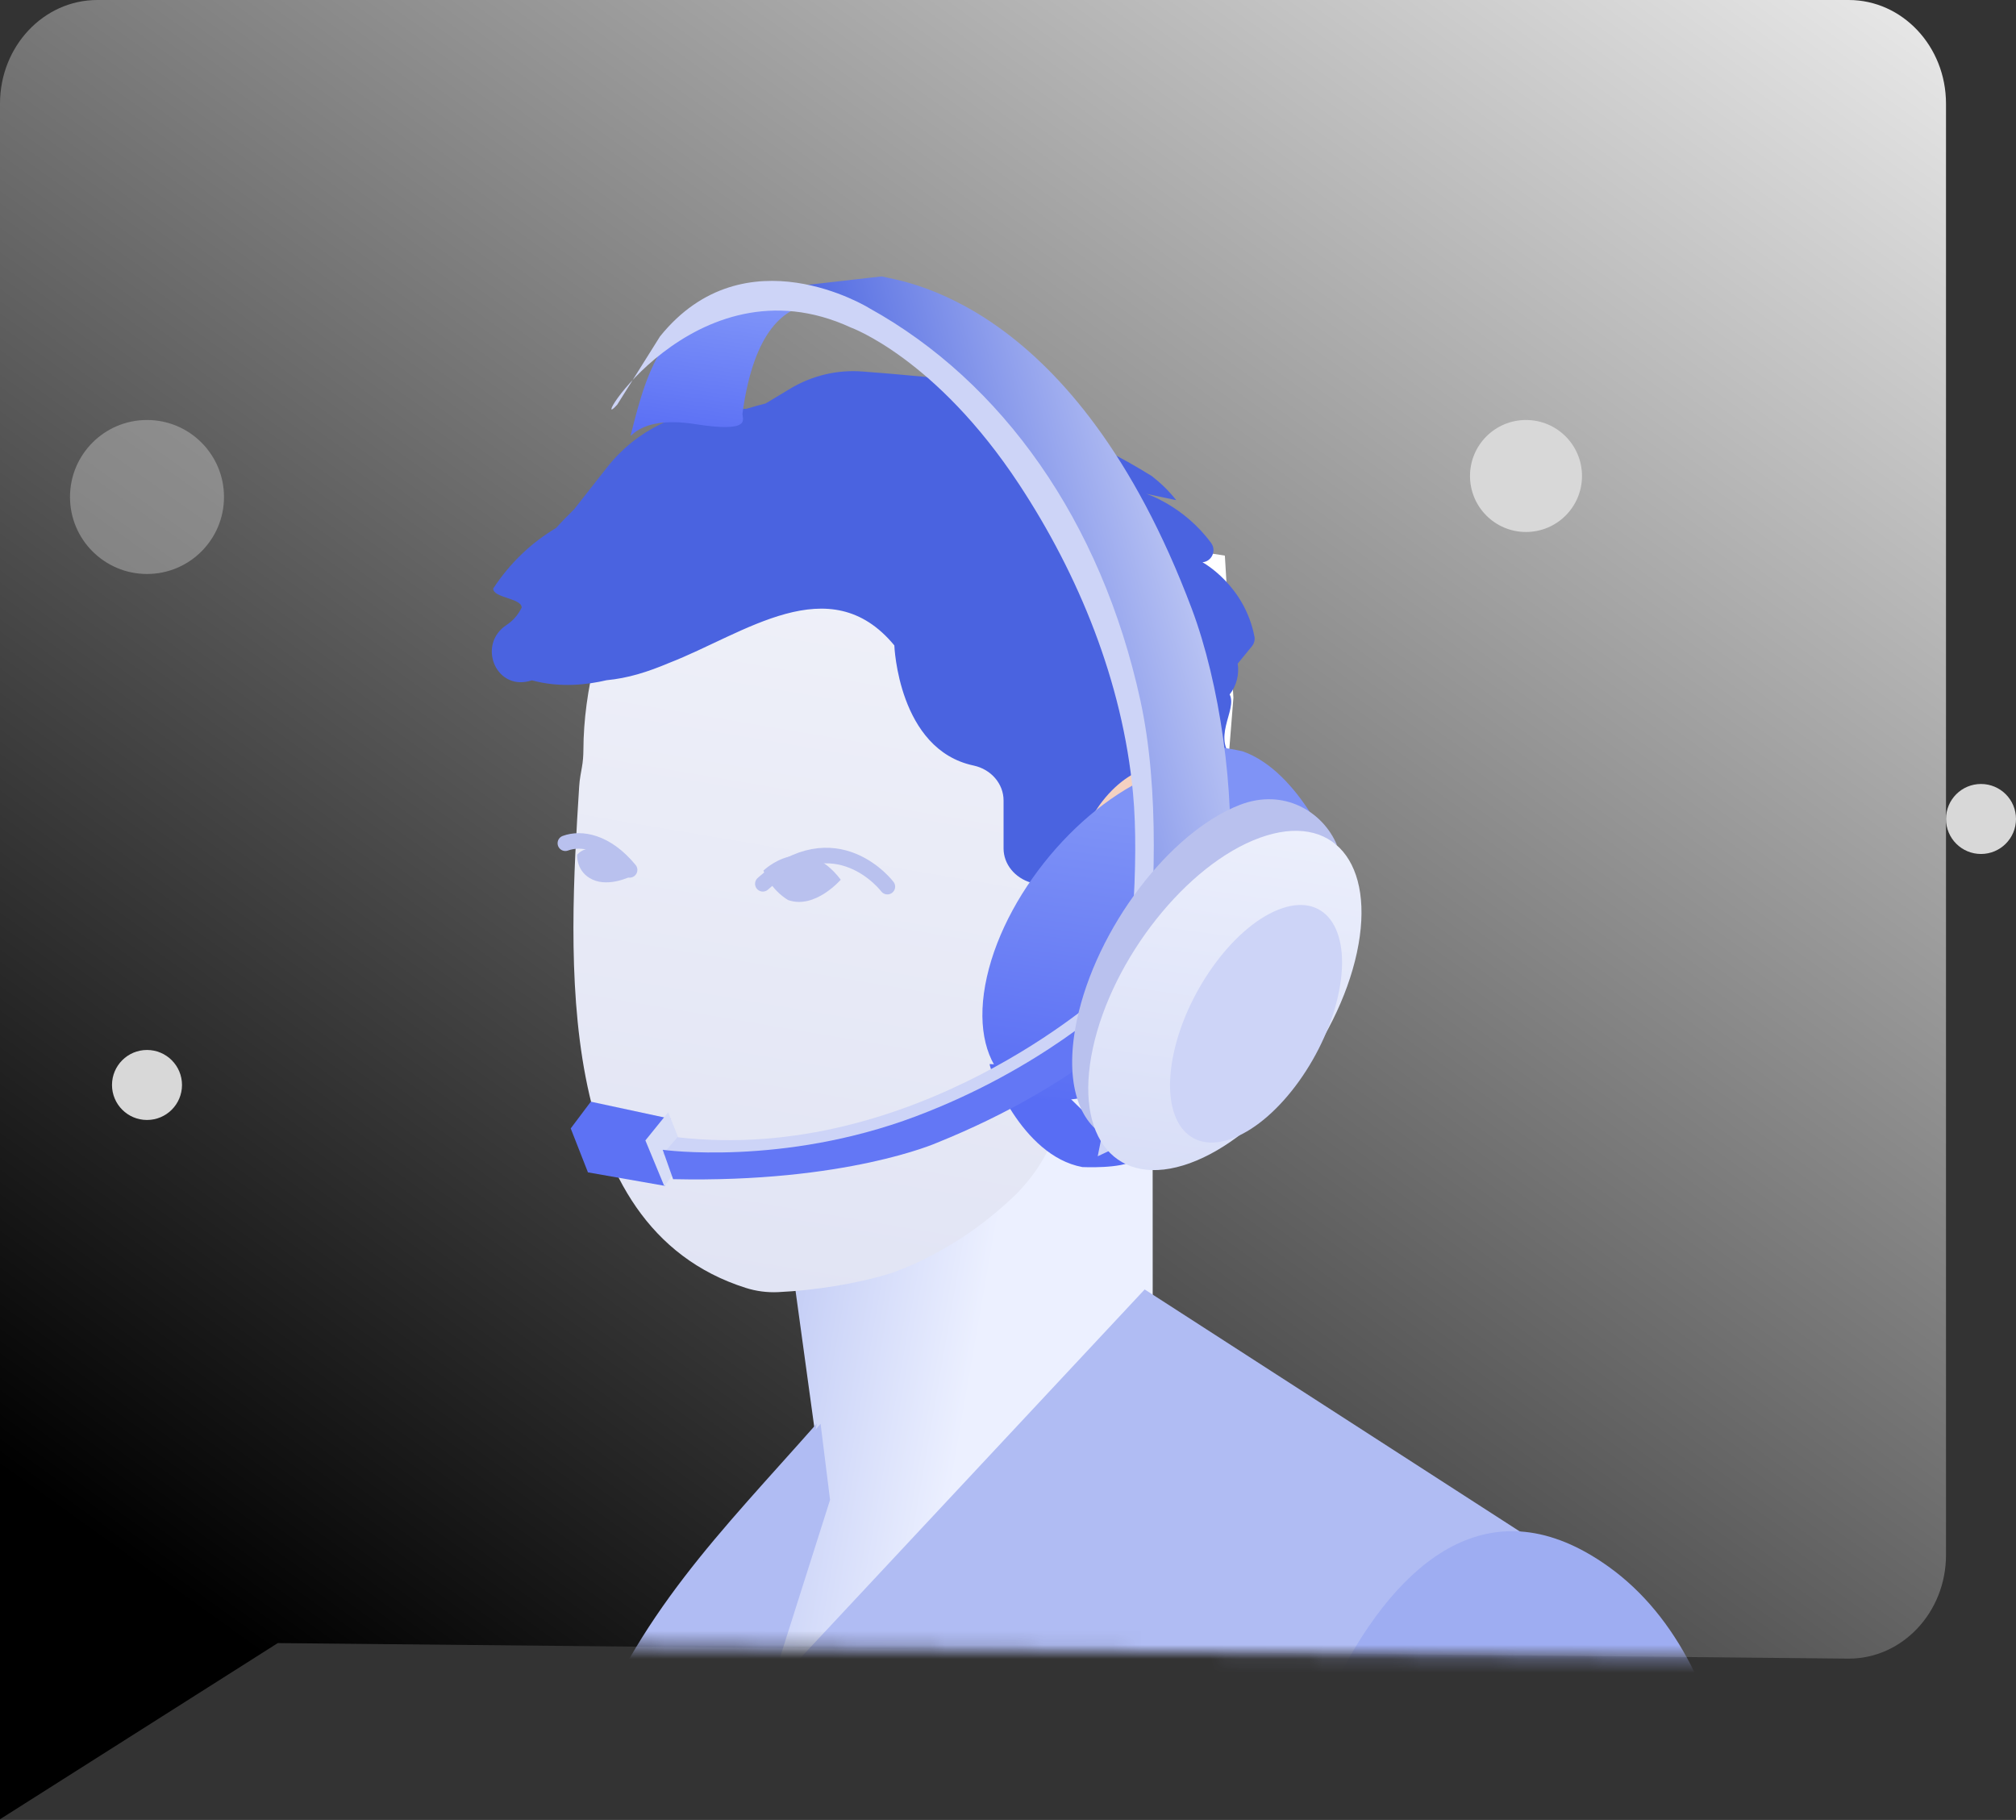
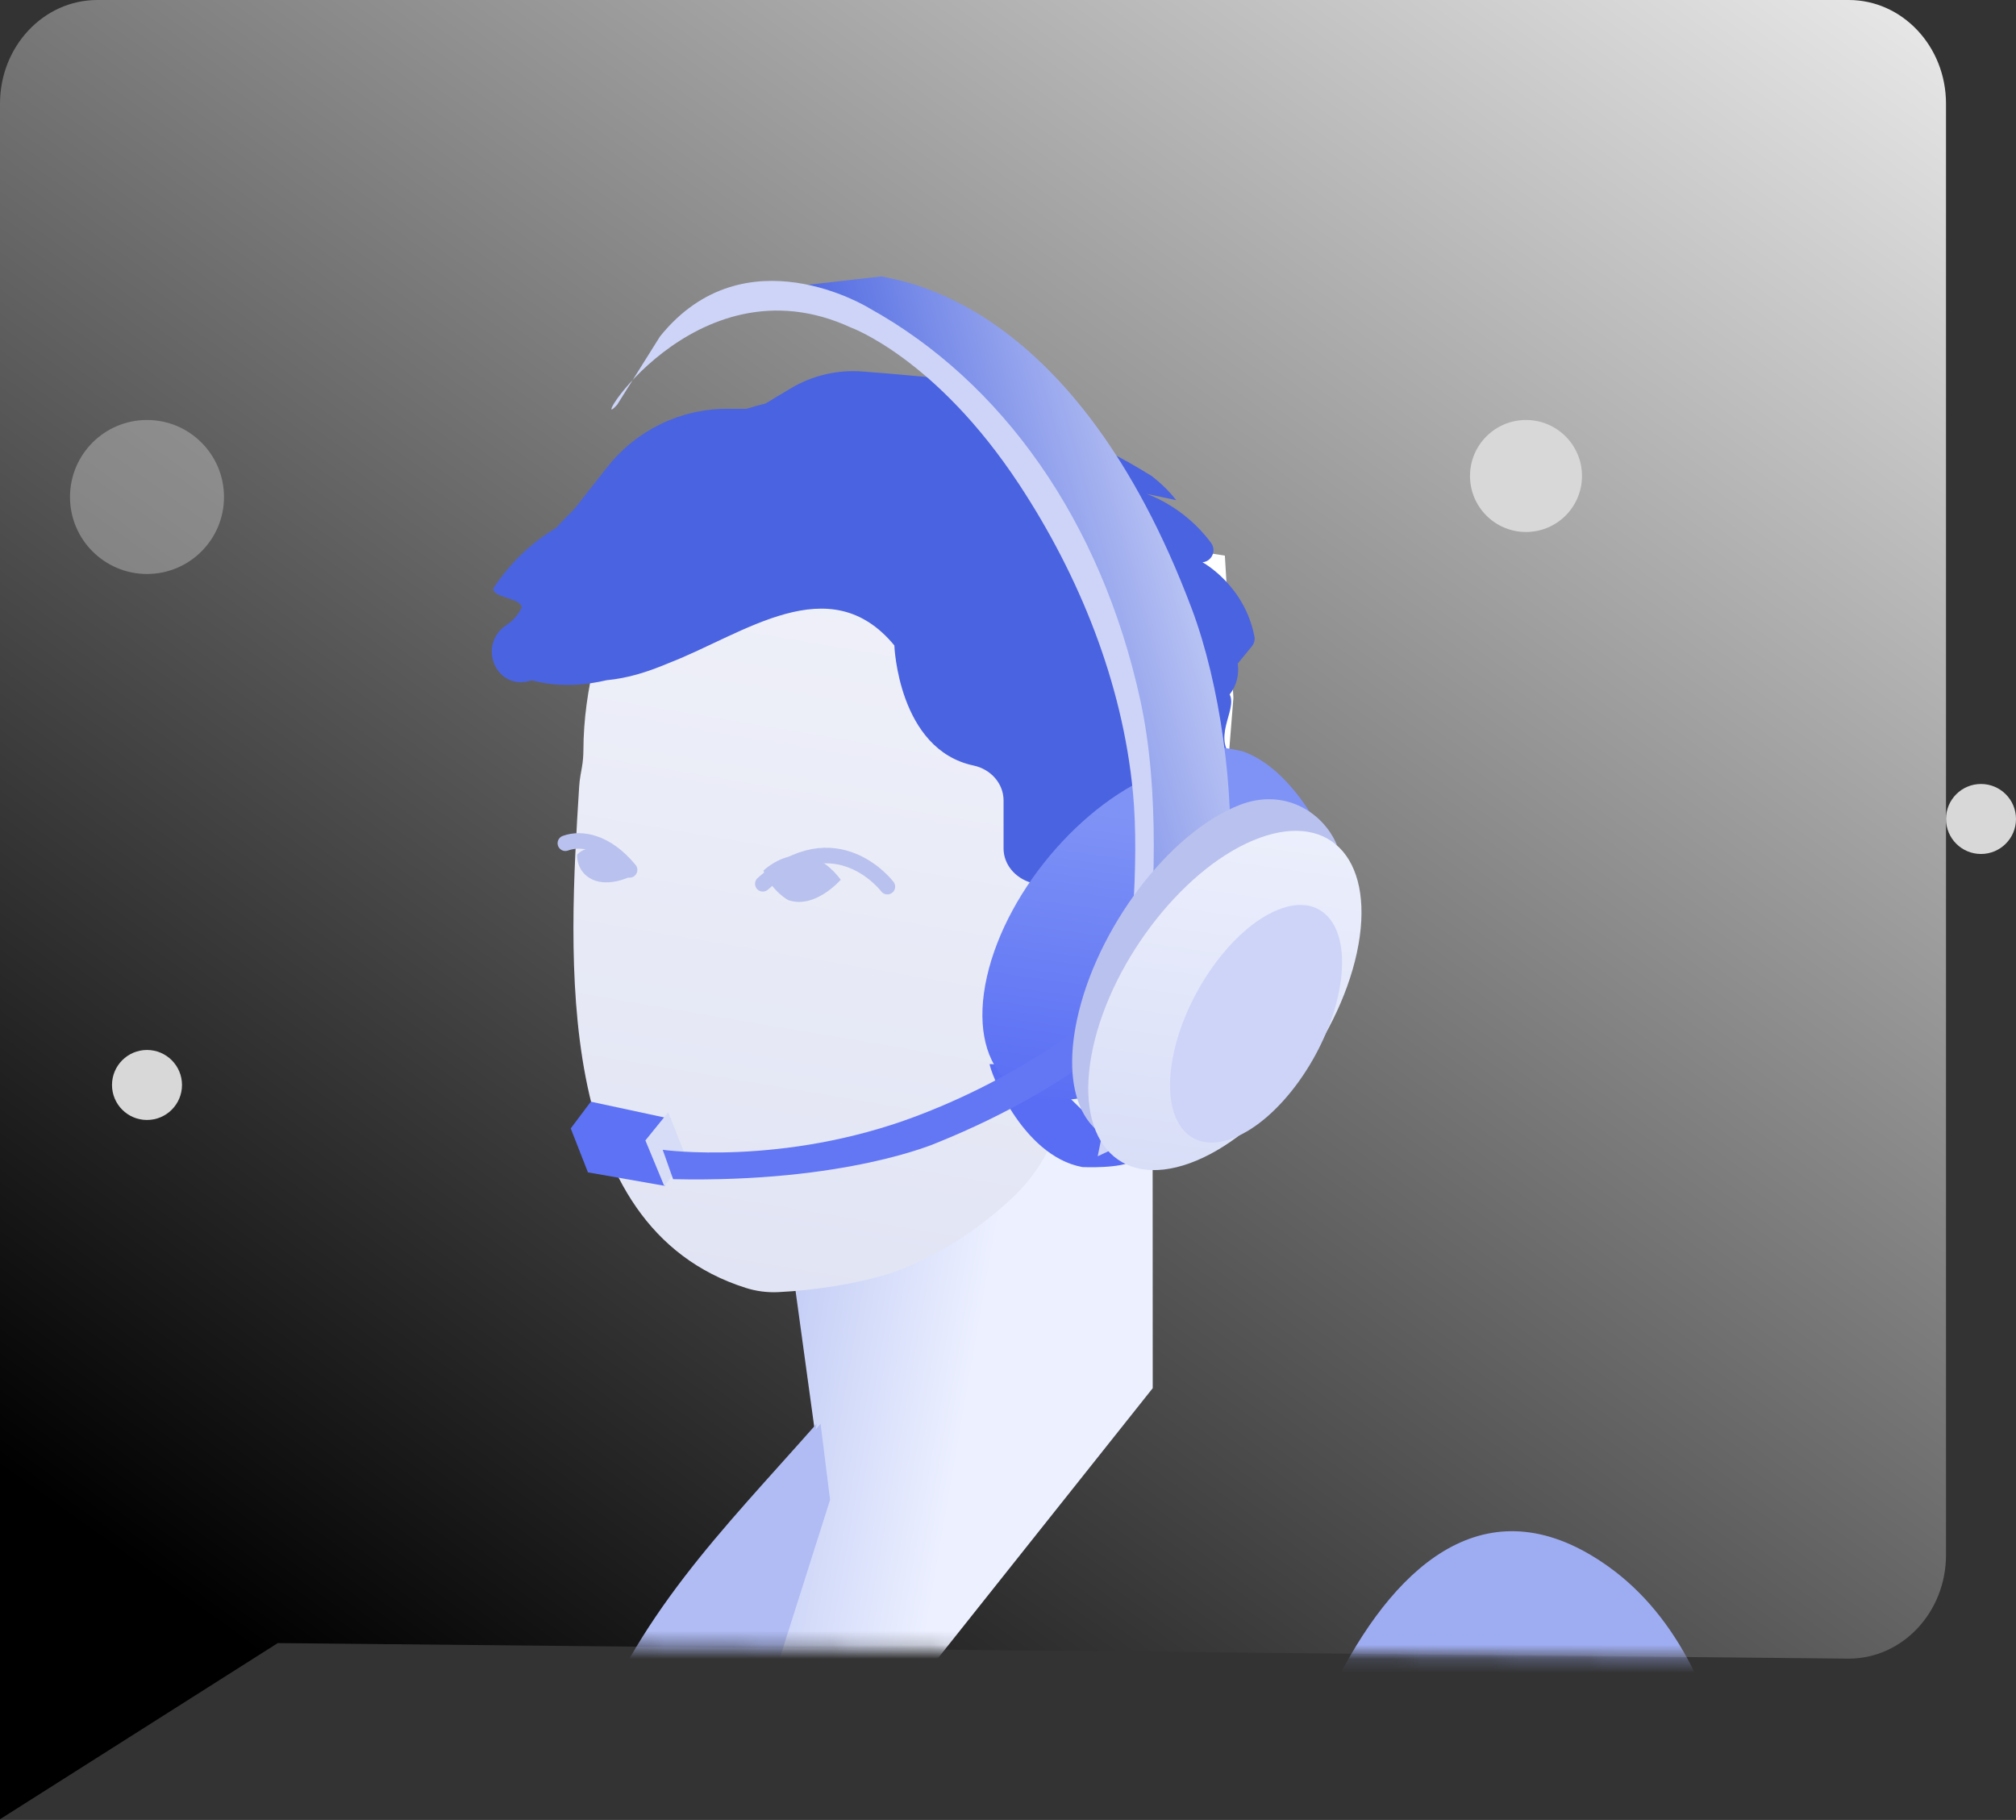
<svg xmlns="http://www.w3.org/2000/svg" xmlns:xlink="http://www.w3.org/1999/xlink" width="144px" height="130px" viewBox="0 0 144 130" version="1.1">
  <rect x="0" y="0" width="144" height="130" fill="#333333" stroke="none" />
  <title>ico-support</title>
  <desc>Created with Sketch.</desc>
  <defs>
    <linearGradient x1="50%" y1="0%" x2="19.503%" y2="88.547%" id="linearGradient-1">
      <stop stop-color="#8CA6F6" offset="0%" />
      <stop stop-color="#546DEA" offset="100%" />
    </linearGradient>
    <linearGradient x1="75.955%" y1="-32.283%" x2="-6.776%" y2="75.273%" id="linearGradient-2">
      <stop stop-color="#FFFFFF" offset="0%" />
      <stop stop-color="#000000" offset="100%" />
    </linearGradient>
    <path d="M19.842,117.366 L0,129.949 L0,7.405 C0,3.315 3.112,8.52651283e-14 6.95,8.52651283e-14 L132.05,8.52651283e-14 C135.888,8.52651283e-14 139,3.315 139,7.405 L139,111.072 C139,115.162 135.888,118.477 132.05,118.477 L19.842,117.366 Z" id="path-3" />
    <linearGradient x1="50%" y1="62.829%" x2="6.601%" y2="42.669%" id="linearGradient-5">
      <stop stop-color="#ECF0FF" offset="0%" />
      <stop stop-color="#C1CBF5" offset="100%" />
    </linearGradient>
    <linearGradient x1="50%" y1="0%" x2="50%" y2="100%" id="linearGradient-6">
      <stop stop-color="#F2F3FA" offset="0%" />
      <stop stop-color="#E1E4F4" offset="100%" />
    </linearGradient>
    <linearGradient x1="50%" y1="0%" x2="50%" y2="100%" id="linearGradient-7">
      <stop stop-color="#8FA4FA" offset="0%" />
      <stop stop-color="#566BF4" offset="100%" />
    </linearGradient>
    <linearGradient x1="26.128%" y1="100%" x2="26.128%" y2="22.006%" id="linearGradient-8">
      <stop stop-color="#566BF4" offset="0%" />
      <stop stop-color="#7F93F6" offset="100%" />
    </linearGradient>
    <linearGradient x1="100%" y1="18.581%" x2="39.15%" y2="53.228%" id="linearGradient-9">
      <stop stop-color="#EDF0FC" offset="0%" />
      <stop stop-color="#516AE2" offset="100%" />
    </linearGradient>
    <linearGradient x1="50%" y1="0%" x2="50%" y2="100%" id="linearGradient-10">
      <stop stop-color="#EDF0FC" offset="0%" />
      <stop stop-color="#D7DDF7" offset="100%" />
    </linearGradient>
  </defs>
  <g id="EV-Products" stroke="none" stroke-width="1" fill="none" fill-rule="evenodd">
    <g id="DigiCert-EV" transform="translate(-1257, -3326)">
      <g id="Features-for-All-EV-Certificates" transform="translate(0, 1123)">
        <g id="Why-Choose-DigiCert" transform="translate(149, 2046)">
          <g id="5" transform="translate(1057, 126)">
            <g id="ico-support" transform="translate(51, 31)">
              <g id="headset-back" transform="translate(46.5, 61) rotate(8) translate(-46.5, -61) translate(36, 47)">
                <path d="M12,0.011 C12,0.011 3.325,-0.672 0.806,8.886 C0.806,8.886 -1.222,15.798 1.156,19.895 L12,0.011 Z" id="Fill-3" fill="#BFC7F7" />
                <path d="M16.8,6.926 C16.8,13.112 13.174,20.635 8.7,23.728 C4.226,26.821 0.6,24.313 0.6,18.127 C0.6,11.941 4.226,4.418 8.7,1.325 C13.174,-1.768 16.8,0.739 16.8,6.926" id="Fill-5" fill="url(#linearGradient-1)" />
                <path d="M2.322,23.808 C2.322,23.808 0.711,21.187 1.35,14.737 L10.8,27.725 C10.8,27.725 8.882,28.344 7.318,27.725 L2.322,23.808 Z" id="Fill-7" fill="#6279E4" />
                <path d="M18.626,3.685 C18.626,3.685 20.978,5.864 20.266,11.789 L9.6,1.167 C9.6,1.167 12.508,0.525 14.137,0.809 L18.626,3.685 Z" id="Fill-9" fill="#546DEA" />
                <path d="M21,9.873 C21,16.059 17.374,23.582 12.9,26.675 C8.426,29.768 4.8,27.261 4.8,21.074 C4.8,14.888 8.426,7.365 12.9,4.272 C17.374,1.179 21,3.687 21,9.873" id="Fill-11" fill="#D7DDF7" />
              </g>
              <g id="man">
                <mask id="mask-4" fill="white">
                  <use xlink:href="#path-3" />
                </mask>
                <use id="Path" fill="url(#linearGradient-2)" opacity="0.065" xlink:href="#path-3" />
                <g mask="url(#mask-4)">
                  <g transform="translate(15.113, 26.511)">
                    <polygon id="Fill-5" fill="url(#linearGradient-5)" points="67.21 32.014 67.225 72.646 38.502 108.768 38.415 96.48 43.868 81.391 41.49 64.08 45.4 61.159" />
                    <path d="M43.216,75.188 C36.377,82.94 30.372,88.758 26.566,98.927 C23.319,107.602 21.235,116.748 17.178,125.064 C12.833,133.967 5.577,139.351 0,146.806 C2.665,147.066 5.648,147.223 8.287,148.374 L18.106,153.324 L22.246,156.739 L24.467,150.464 L36.544,108.582 C38.771,97.545 41.332,86.503 43.18,75.407 C43.192,75.334 43.204,75.261 43.216,75.188 Z" id="Fill-7" fill="#B0BCF3" />
                    <path d="M67.168,51.202 C71.544,43.054 72.201,33.284 72.988,23.331 C72.927,22.317 72.858,21.174 72.79,20.031 C72.583,16.603 72.377,13.176 72.377,13.176 L57.622,10.906 L67.168,51.202 Z" id="Fill-9" fill="#FFFFFF" />
-                     <path d="M66.65,65.594 L96.036,84.554 C96.036,84.554 77.508,91.407 77.959,111.509 L77.508,156.739 L15.366,153.519 C15.366,153.519 25.31,116.993 28.474,105.228 C29.955,99.722 33.021,87.656 37.398,82.673 C40.373,79.288 42.117,79.986 42.117,79.986 L39.659,94.49 L66.65,65.594 Z" id="Fill-11" fill="#B0BCF3" />
                    <path d="M99.769,85.386 C82.963,73.377 73.595,107.552 74.332,118.562 C74.591,122.431 75.371,126.283 75.132,130.155 C74.843,134.81 73.097,139.23 71.373,143.556 C70.784,145.031 70.175,146.542 69.114,147.717 C68.136,148.8 66.835,149.527 65.748,150.5 C59.476,156.121 63.399,167.249 66.765,173.39 C71.578,183.128 84.958,177.598 91.652,173.315 C95.663,170.749 99.708,167.615 101.282,163.08 C102.257,160.274 102.174,157.224 102.32,154.252 C102.878,142.879 106.913,131.995 108.725,120.757 C110.477,109.899 109.828,92.578 99.769,85.386" id="Fill-13" fill="#9EADF2" />
                    <path d="M26.499,16.942 C26.552,16.789 26.598,16.633 26.637,16.475 C29.592,4.677 43.938,3.571 54.081,6.549 C56.052,7.241 57.911,8.206 59.579,9.452 C60.241,9.961 60.87,10.494 61.454,11.061 C66.81,16.264 68.407,24.377 68.162,32.398 C68.106,34.233 67.36,35.975 66.054,37.239 C65.084,38.178 64.474,39.421 64.329,40.754 C63.991,43.862 63.14,47.358 63.271,50.485 C63.387,52.656 62.521,54.726 61.301,56.533 C60.298,57.911 59.203,59.161 58.029,60.272 C56.837,61.373 55.752,62.183 55.161,62.6 C54.598,62.983 54.027,63.346 53.442,63.669 C51.262,64.805 48.32,65.816 45.762,66.392 C44.999,66.564 44.212,66.6 43.436,66.497 C29.006,64.579 26.839,45.286 25.492,33.295 C25.462,33.029 25.446,32.767 25.446,32.5 C25.445,32.304 25.445,32.109 25.446,31.913 C25.448,31.494 25.406,31.077 25.335,30.664 C24.973,28.564 24.884,26.307 25.055,24.038 C25.238,21.625 25.714,19.198 26.499,16.942" id="Fill-24" fill="url(#linearGradient-6)" transform="translate(46.579, 35.852) rotate(10) translate(-46.579, -35.852) " />
                    <g id="face" stroke-width="1" fill="none" transform="translate(24.919, 33.489)">
                      <g id="Group-114" transform="translate(13.344, 0)">
                        <path d="M1.112,2.432 C1.112,2.432 3.729,-0.646 6.672,2.594 C6.672,2.594 5.036,4.862 3.074,4.376 C3.074,4.376 1.874,3.89 1.112,2.432" id="Fill-1" fill="#B9C1EE" transform="translate(3.892, 2.778) rotate(5) translate(-3.892, -2.778) " />
                        <path d="M10.008,3.333 C10.008,3.333 6.345,-1.528 1.112,3.13" id="Stroke-4" stroke="#B9C1EE" stroke-width="1.11" stroke-linecap="round" stroke-linejoin="round" />
                      </g>
                      <path d="M0.351,0.232 C1.461,-0.179 3.254,0.088 4.94,2.137" id="Stroke-4" stroke="#B9C1EE" stroke-width="1.11" stroke-linecap="round" stroke-linejoin="round" />
                      <path d="M5.031,2.598 C5.031,2.598 3.501,3.38 2.299,2.832 C1.097,2.284 1.192,1.046 1.192,1.046 C2.669,-0.497 5.031,2.598 5.031,2.598 Z" id="Fill-3" fill="#B9C1EE" />
                    </g>
                    <polygon id="Fill-26" fill="#B0BCF3" points="43.499 75.188 44.177 80.625 38.895 97.255 33.613 91.143 37.787 97.255 40.19 79.111" />
-                     <path d="M21.067,18.132 C21.496,17.85 21.868,17.459 22.15,16.89 C22.15,16.208 20.115,16.208 20.115,15.526 C21.333,13.686 22.829,12.262 24.609,11.201 C25.024,10.739 25.456,10.298 25.896,9.867 L28.26,6.858 C30.329,4.226 33.48,2.691 36.814,2.691 L38.191,2.691 C38.649,2.554 39.109,2.426 39.573,2.31 L41.337,1.249 C42.884,0.319 44.676,-0.111 46.473,0.024 C49.012,0.215 52.89,0.55 56.388,1.03 C57.824,1.228 59.178,1.822 60.298,2.749 L63.674,5.547 L63.673,5.547 C64.859,6.138 66.023,6.788 67.16,7.497 C67.792,7.989 68.387,8.558 68.902,9.216 L66.761,8.761 C66.761,8.761 67.431,8.973 68.344,9.519 C69.258,10.064 70.417,10.942 71.395,12.273 C71.795,12.815 71.447,13.592 70.779,13.652 C70.779,13.652 73.779,15.268 74.49,18.962 C74.537,19.206 74.464,19.463 74.307,19.655 L73.295,20.89 C73.408,21.647 73.229,22.447 72.72,23.095 C73.311,24.232 71.276,26.28 73.171,27.886 C73.059,28.654 72.05,28.862 71.63,28.211 L71.365,27.8 C71.346,27.772 71.328,27.747 71.306,27.721 L70.744,27.04 C70.677,27.439 70.512,27.826 70.243,28.164 L65.8,33.757 C65.531,34.096 65.173,34.371 64.76,34.558 L60.693,36.395 C60.024,36.697 59.25,36.75 58.538,36.54 C57.366,36.196 56.57,35.206 56.57,34.091 L56.57,30.664 C56.57,29.488 55.692,28.44 54.426,28.171 C51.733,27.6 50.319,25.455 49.578,23.453 C48.836,21.451 48.768,19.59 48.768,19.59 C44.142,13.993 38.035,18.771 32.669,20.846 C31.937,21.156 31.197,21.432 30.447,21.648 C29.712,21.859 28.967,22.005 28.213,22.077 C26.859,22.397 24.886,22.635 22.881,22.084 C22.802,22.106 22.726,22.132 22.647,22.151 C20.237,22.734 18.992,19.494 21.067,18.132" id="Fill-28" fill="#4A63E0" />
-                     <path d="M61.978,33.892 C60.723,37.78 61.841,41.595 64.474,42.412 C67.107,43.23 70.257,40.74 71.512,36.852 C72.767,32.964 71.65,29.148 69.017,28.332 C66.385,27.514 63.233,30.004 61.978,33.892" id="Fill-31" fill="#F4D1C1" />
+                     <path d="M21.067,18.132 C21.496,17.85 21.868,17.459 22.15,16.89 C22.15,16.208 20.115,16.208 20.115,15.526 C21.333,13.686 22.829,12.262 24.609,11.201 C25.024,10.739 25.456,10.298 25.896,9.867 L28.26,6.858 C30.329,4.226 33.48,2.691 36.814,2.691 L38.191,2.691 C38.649,2.554 39.109,2.426 39.573,2.31 L41.337,1.249 C42.884,0.319 44.676,-0.111 46.473,0.024 C49.012,0.215 52.89,0.55 56.388,1.03 L63.674,5.547 L63.673,5.547 C64.859,6.138 66.023,6.788 67.16,7.497 C67.792,7.989 68.387,8.558 68.902,9.216 L66.761,8.761 C66.761,8.761 67.431,8.973 68.344,9.519 C69.258,10.064 70.417,10.942 71.395,12.273 C71.795,12.815 71.447,13.592 70.779,13.652 C70.779,13.652 73.779,15.268 74.49,18.962 C74.537,19.206 74.464,19.463 74.307,19.655 L73.295,20.89 C73.408,21.647 73.229,22.447 72.72,23.095 C73.311,24.232 71.276,26.28 73.171,27.886 C73.059,28.654 72.05,28.862 71.63,28.211 L71.365,27.8 C71.346,27.772 71.328,27.747 71.306,27.721 L70.744,27.04 C70.677,27.439 70.512,27.826 70.243,28.164 L65.8,33.757 C65.531,34.096 65.173,34.371 64.76,34.558 L60.693,36.395 C60.024,36.697 59.25,36.75 58.538,36.54 C57.366,36.196 56.57,35.206 56.57,34.091 L56.57,30.664 C56.57,29.488 55.692,28.44 54.426,28.171 C51.733,27.6 50.319,25.455 49.578,23.453 C48.836,21.451 48.768,19.59 48.768,19.59 C44.142,13.993 38.035,18.771 32.669,20.846 C31.937,21.156 31.197,21.432 30.447,21.648 C29.712,21.859 28.967,22.005 28.213,22.077 C26.859,22.397 24.886,22.635 22.881,22.084 C22.802,22.106 22.726,22.132 22.647,22.151 C20.237,22.734 18.992,19.494 21.067,18.132" id="Fill-28" fill="#4A63E0" />
                  </g>
                </g>
              </g>
              <g id="headset-front" transform="translate(69.291, 57.985) rotate(8) translate(-69.291, -57.985) translate(39.791, 20.985)">
-                 <path d="M1.765,13.618 C2.292,8.722 2.843,4.657 9.291,1.635 L17.443,3.253 C17.443,3.253 9.385,-0.996 9.443,11.074 C9.445,11.459 10.427,12.382 6.175,12.312 C1.922,12.241 1.686,14.343 1.765,13.618 Z" id="Fill-1" fill="url(#linearGradient-7)" />
                <path d="M33.396,54.649 C33.396,54.972 36.521,60.819 40.974,61.016 C40.974,61.016 43.803,60.754 44.528,60.03 L36.821,54.359 L33.396,54.649 Z" id="Fill-13" fill="#586DF4" />
                <path d="M41.334,55.679 C35.827,58.272 31.796,55.064 32.331,48.515 C32.865,41.965 37.763,34.554 43.27,31.961 C48.777,29.369 52.808,32.576 52.273,39.126 C51.738,45.676 46.841,53.087 41.334,55.679 Z" id="Fill-15" fill="url(#linearGradient-8)" />
                <path d="M55.66,36.609 C55.66,36.609 52.48,30.887 48.177,30.013 C48.177,30.013 45.37,29.774 44.528,30.251 L50.983,36.133 L55.66,36.609 Z" id="Fill-17" fill="#7F93F6" />
                <g id="mic" transform="translate(24.842, 56.504) rotate(-31) translate(-24.842, -56.504) translate(3.691, 49.848)">
                  <polygon id="Fill-19" fill="#5D72F4" points="0.094 2.011 2.162 0.814 6.955 4.186 4.793 5.274 4.699 8.428 1.90070182e-13 5.382" />
                  <polygon id="Fill-21" fill="#D7DDF7" points="6.874 7.071 4.636 8.428 4.668 4.884 6.955 3.669" />
-                   <path d="M38.983,7.945 C38.983,7.945 21.719,13.989 6.869,5.573 L5.409,6.283 C5.409,6.283 10.759,10.439 21.735,11.166 C32.711,11.893 40.182,8.984 40.182,8.984 L38.983,7.945 Z" id="Fill-34" fill="#CDD4F7" />
                  <path d="M41.455,10.321 C41.455,10.321 35.009,13.387 23.75,13.176 C23.75,13.176 16.668,13.281 5.409,8.206 L5.545,5.985 C5.545,5.985 12.945,10.426 23.114,10.849 C32.748,11.25 39.639,8.629 39.639,8.629 L41.455,10.321 Z" id="Fill-36" fill="#6377F5" />
                </g>
                <path d="M17.926,0.009 C19.202,0.185 31.792,-0.389 43.159,20.428 C45.899,25.447 48.067,33.018 48.454,38.98 C48.753,43.593 50.606,47.039 50.167,51.127 L42.402,55.159 C42.402,55.159 42.854,38.721 40.145,30.141 C38.786,25.835 31.505,0.642 7.947,2.589 L17.926,0.009 Z" id="Fill-23" fill="url(#linearGradient-9)" />
                <path d="M0.497,11.706 C-1.465,14.638 4.416,0.359 16.252,3.931 C16.252,3.931 22.576,5.249 29.71,13.348 C34.813,19.141 38.991,26.275 40.84,34.065 C41.989,38.906 42.405,46.137 42.358,53.12 L41.953,60.1 L43.471,59.103 C43.471,59.103 44.989,39.715 40.435,27.418 C35.882,15.12 27.483,6.257 17.365,2.38 C17.365,2.38 7.802,-1.85 2.843,6.459 L0.497,11.706 Z" id="Fill-25" fill="#CDD4F7" />
                <path d="M50.169,36.378 C51.903,35.411 54.521,35.215 55.784,35.711 C54.45,33.457 51.429,32.205 48.523,33.826 C43.793,36.464 39.586,44.007 39.127,50.673 C38.836,54.895 40.12,57.75 42.302,58.606 C41.464,57.191 41.056,55.129 41.233,52.558 C41.692,45.892 45.438,39.017 50.169,36.378 Z" id="Fill-27" fill="#B9C1EE" />
                <g id="Group-31" transform="translate(40.648, 35.046)" />
                <path d="M58.262,43.12 C57.787,49.669 53.433,57.08 48.538,59.673 C43.643,62.266 40.06,59.058 40.535,52.509 C41.011,45.959 45.364,38.548 50.259,35.955 C55.154,33.363 58.737,36.57 58.262,43.12" id="Fill-29" fill="url(#linearGradient-10)" />
                <path d="M57.385,45.986 C57.146,50.564 54.468,55.692 51.404,57.441 C48.339,59.19 46.048,56.897 46.287,52.32 C46.525,47.743 49.203,42.614 52.268,40.865 C55.332,39.116 57.623,41.409 57.385,45.986" id="Fill-32" fill="#CDD4F7" />
                <g id="Group-38" transform="translate(2.902, 55.713)" />
              </g>
              <circle id="Oval" fill="#D8D8D8" cx="10.5" cy="77.5" r="2.5" />
              <circle id="Oval" fill="#D8D8D8" cx="109" cy="34" r="4" />
              <circle id="Oval" fill="#D8D8D8" cx="141.5" cy="58.5" r="2.5" />
              <circle id="Oval" fill="#D8D8D8" opacity="0.381" cx="10.5" cy="35.5" r="5.5" />
            </g>
          </g>
        </g>
      </g>
    </g>
  </g>
</svg>